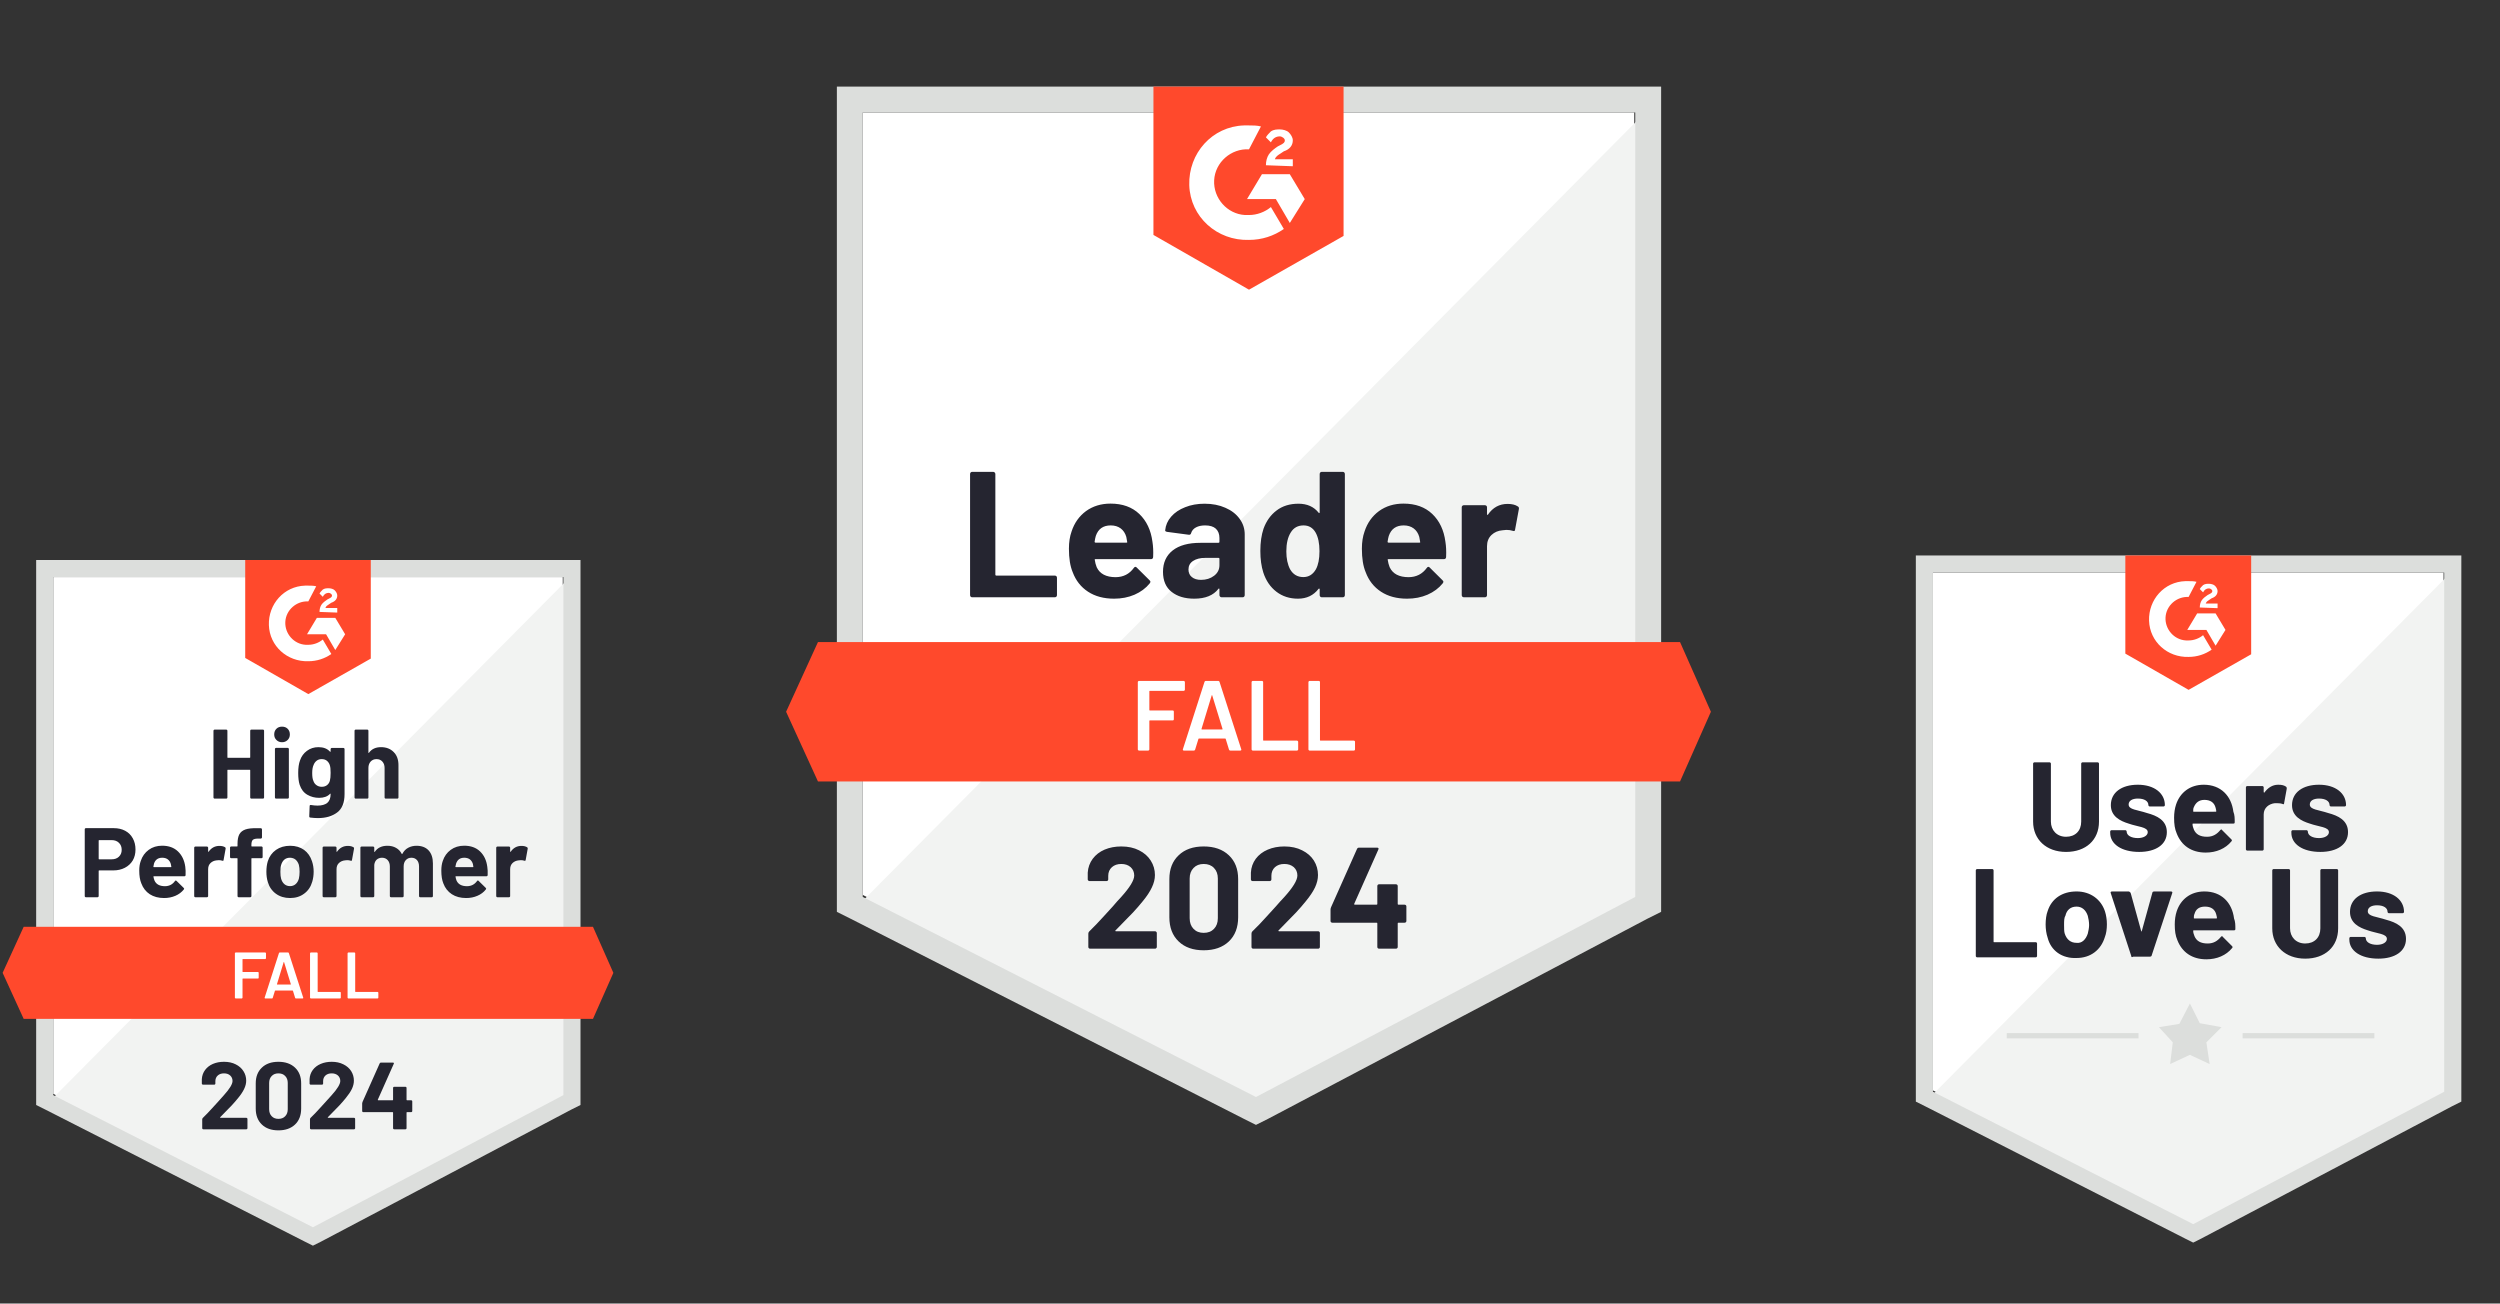
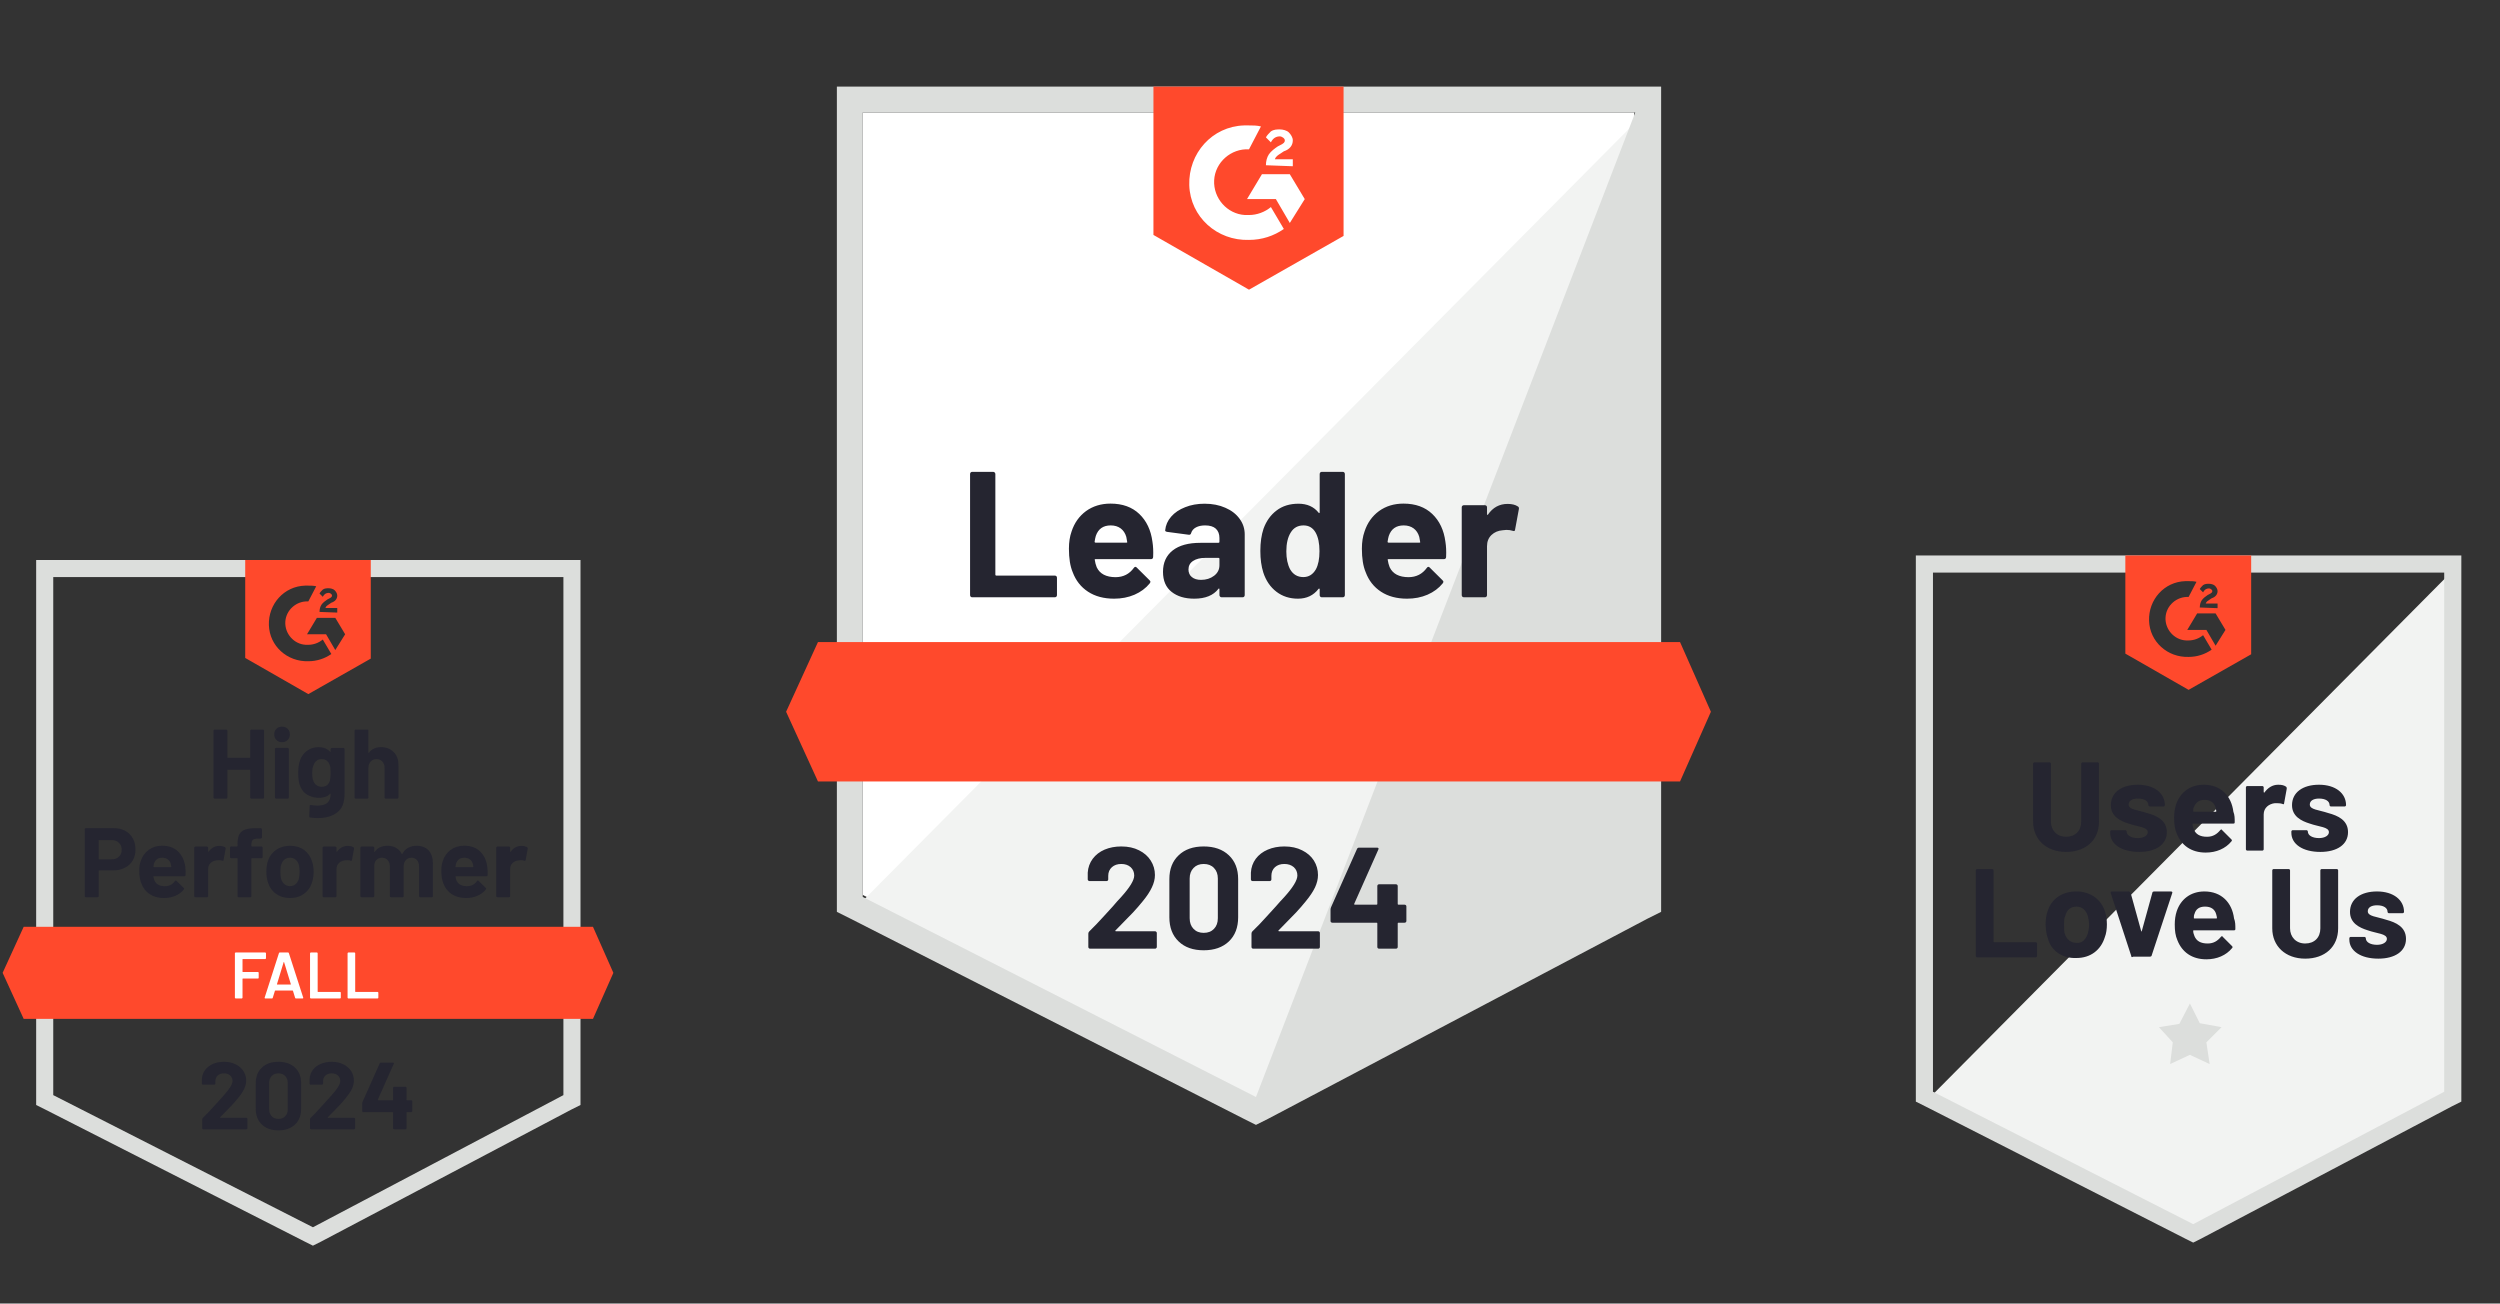
<svg xmlns="http://www.w3.org/2000/svg" width="537" height="280" viewBox="0 0 537 280" fill="none">
  <rect x="0" y="0" width="537" height="280" fill="#333333" stroke="none" />
  <g clip-path="url(#clip0_797_9305)">
-     <path d="M11.438 234.951L67.217 263.334L120.878 234.951V123.957H11.438V234.951Z" fill="white" />
-     <path d="M122.008 124.381L10.309 236.928L68.206 265.594L122.008 238.057V124.381Z" fill="#F2F3F2" />
    <path d="M7.767 160.955V237.351L9.744 238.34L65.523 266.724L67.217 267.571L68.912 266.724L122.714 238.34L124.691 237.351V120.286H7.767V160.955ZM11.438 235.233V123.957H121.02V235.233L67.217 263.617L11.438 235.233Z" fill="#DCDEDC" />
    <path d="M66.229 125.793C66.794 125.793 67.359 125.793 67.924 125.934L66.229 129.182C63.687 129.041 61.428 131.018 61.286 133.56C61.145 136.101 63.122 138.361 65.664 138.502H66.229C67.359 138.502 68.488 138.078 69.336 137.372L71.171 140.479C69.759 141.467 68.065 142.032 66.229 142.032C61.71 142.174 57.897 138.784 57.756 134.266C57.615 129.747 61.004 125.934 65.523 125.793H66.229ZM72.019 132.712L74.137 136.243L72.019 139.632L70.042 136.243H65.947L68.065 132.712H72.019ZM68.63 131.441C68.63 130.877 68.771 130.312 69.053 129.888C69.336 129.464 69.9 129.041 70.324 128.758L70.607 128.617C71.171 128.335 71.313 128.193 71.313 127.911C71.313 127.629 70.889 127.346 70.607 127.346C70.042 127.346 69.618 127.629 69.336 128.193L68.63 127.487C68.771 127.205 69.053 126.923 69.336 126.64C69.759 126.358 70.183 126.358 70.607 126.358C71.03 126.358 71.595 126.499 71.877 126.781C72.16 127.064 72.442 127.487 72.442 127.911C72.442 128.617 72.019 129.182 71.171 129.464L70.748 129.747C70.324 130.029 70.042 130.17 69.9 130.594H72.442V131.583L68.63 131.441ZM66.229 149.093L79.644 141.467V120.286H52.672V141.326L66.229 149.093ZM127.374 199.082H5.084L0.565 208.967L5.084 218.852H127.374L131.752 208.967L127.374 199.082Z" fill="#FF492C" />
    <path d="M24.43 177.886C25.362 177.886 26.181 178.075 26.887 178.451C27.593 178.828 28.139 179.369 28.525 180.075C28.911 180.772 29.104 181.572 29.104 182.476C29.104 183.37 28.906 184.156 28.511 184.834C28.106 185.502 27.541 186.025 26.816 186.401C26.091 186.778 25.254 186.966 24.303 186.966H21.295C21.229 186.966 21.196 187.004 21.196 187.079V192.474C21.196 192.549 21.168 192.61 21.111 192.657C21.064 192.704 21.003 192.728 20.928 192.728H18.457C18.381 192.728 18.32 192.704 18.273 192.657C18.226 192.61 18.202 192.549 18.202 192.474V178.14C18.202 178.065 18.226 178.004 18.273 177.957C18.32 177.91 18.381 177.886 18.457 177.886H24.43ZM23.978 184.58C24.637 184.58 25.16 184.392 25.546 184.015C25.941 183.638 26.139 183.149 26.139 182.546C26.139 181.916 25.941 181.412 25.546 181.035C25.16 180.649 24.637 180.456 23.978 180.456H21.295C21.229 180.456 21.196 180.494 21.196 180.569V184.467C21.196 184.542 21.229 184.58 21.295 184.58H23.978ZM39.794 186.161C39.869 186.698 39.893 187.296 39.864 187.955C39.855 188.134 39.766 188.223 39.596 188.223H33.058C32.973 188.223 32.94 188.256 32.959 188.322C33.006 188.604 33.086 188.887 33.199 189.169C33.566 189.96 34.315 190.355 35.444 190.355C36.348 190.346 37.059 189.979 37.577 189.254C37.643 189.169 37.709 189.127 37.775 189.127C37.812 189.127 37.859 189.155 37.916 189.212L39.441 190.708C39.516 190.784 39.554 190.85 39.554 190.906C39.554 190.934 39.526 190.991 39.469 191.076C38.998 191.659 38.401 192.106 37.676 192.417C36.932 192.737 36.122 192.897 35.247 192.897C34.042 192.897 33.016 192.624 32.168 192.078C31.331 191.523 30.728 190.751 30.361 189.762C30.06 189.056 29.909 188.134 29.909 186.995C29.909 186.213 30.017 185.526 30.234 184.933C30.563 183.935 31.133 183.139 31.942 182.546C32.752 181.953 33.712 181.657 34.823 181.657C36.235 181.657 37.37 182.066 38.226 182.885C39.083 183.704 39.606 184.796 39.794 186.161ZM34.851 184.241C33.957 184.241 33.369 184.655 33.086 185.484C33.03 185.672 32.983 185.898 32.945 186.161C32.945 186.227 32.983 186.26 33.058 186.26H36.715C36.8 186.26 36.828 186.227 36.8 186.161C36.725 185.757 36.687 185.559 36.687 185.568C36.565 185.145 36.344 184.815 36.023 184.58C35.713 184.354 35.322 184.241 34.851 184.241ZM47.137 181.699C47.645 181.699 48.05 181.798 48.351 181.996C48.455 182.052 48.493 182.156 48.464 182.306L48.027 184.721C48.017 184.89 47.918 184.942 47.73 184.876C47.514 184.801 47.269 184.763 46.996 184.763C46.883 184.763 46.723 184.778 46.516 184.806C46.017 184.853 45.588 185.041 45.231 185.371C44.882 185.7 44.708 186.143 44.708 186.698V192.474C44.708 192.549 44.68 192.61 44.623 192.657C44.576 192.704 44.52 192.728 44.454 192.728H41.969C41.903 192.728 41.842 192.704 41.785 192.657C41.738 192.61 41.714 192.549 41.714 192.474V182.094C41.714 182.029 41.738 181.967 41.785 181.911C41.842 181.864 41.903 181.84 41.969 181.84H44.454C44.52 181.84 44.576 181.864 44.623 181.911C44.68 181.967 44.708 182.029 44.708 182.094V182.899C44.708 182.937 44.722 182.965 44.751 182.984C44.769 183.003 44.788 182.994 44.807 182.956C45.391 182.118 46.167 181.699 47.137 181.699ZM56.16 181.826C56.236 181.826 56.297 181.85 56.344 181.897C56.391 181.944 56.415 182.005 56.415 182.08V184.086C56.415 184.161 56.391 184.222 56.344 184.269C56.297 184.316 56.236 184.34 56.16 184.34H54.113C54.038 184.34 54 184.373 54 184.439V192.474C54 192.549 53.976 192.61 53.929 192.657C53.882 192.704 53.821 192.728 53.746 192.728H51.275C51.199 192.728 51.138 192.704 51.091 192.657C51.044 192.61 51.02 192.549 51.02 192.474V184.439C51.02 184.373 50.983 184.34 50.907 184.34H49.665C49.589 184.34 49.528 184.316 49.481 184.269C49.434 184.222 49.41 184.161 49.41 184.086V182.08C49.41 182.005 49.434 181.944 49.481 181.897C49.528 181.85 49.589 181.826 49.665 181.826H50.907C50.983 181.826 51.02 181.789 51.02 181.713V181.247C51.02 180.372 51.152 179.689 51.416 179.2C51.689 178.719 52.122 178.376 52.715 178.169C53.317 177.962 54.151 177.872 55.214 177.9H56.019C56.085 177.9 56.142 177.924 56.189 177.971C56.245 178.028 56.273 178.089 56.273 178.155V179.863C56.273 179.939 56.245 180 56.189 180.047C56.142 180.103 56.085 180.132 56.019 180.132H55.313C54.824 180.141 54.48 180.24 54.282 180.428C54.094 180.626 54 180.979 54 181.487V181.713C54 181.789 54.038 181.826 54.113 181.826H56.16ZM62.303 192.897C61.117 192.897 60.1 192.587 59.253 191.965C58.406 191.344 57.827 190.497 57.516 189.423C57.318 188.764 57.22 188.044 57.22 187.263C57.22 186.434 57.318 185.686 57.516 185.018C57.846 183.973 58.434 183.154 59.281 182.56C60.129 181.967 61.145 181.671 62.331 181.671C63.48 181.671 64.469 181.963 65.297 182.546C66.107 183.139 66.681 183.958 67.02 185.003C67.255 185.71 67.373 186.449 67.373 187.22C67.373 187.983 67.274 188.699 67.076 189.367C66.766 190.468 66.187 191.33 65.339 191.951C64.501 192.582 63.489 192.897 62.303 192.897ZM62.303 190.341C62.764 190.341 63.16 190.2 63.489 189.918C63.819 189.635 64.054 189.245 64.195 188.746C64.299 188.294 64.351 187.799 64.351 187.263C64.351 186.67 64.299 186.171 64.195 185.766C64.035 185.286 63.795 184.909 63.475 184.636C63.146 184.373 62.746 184.241 62.275 184.241C61.804 184.241 61.409 184.373 61.089 184.636C60.769 184.909 60.538 185.286 60.397 185.766C60.284 186.096 60.227 186.594 60.227 187.263C60.227 187.903 60.279 188.397 60.383 188.746C60.524 189.245 60.759 189.635 61.089 189.918C61.418 190.2 61.823 190.341 62.303 190.341ZM74.716 181.699C75.224 181.699 75.629 181.798 75.93 181.996C76.043 182.052 76.081 182.156 76.043 182.306L75.606 184.721C75.596 184.89 75.497 184.942 75.309 184.876C75.092 184.801 74.848 184.763 74.575 184.763C74.462 184.763 74.306 184.778 74.109 184.806C73.6 184.853 73.167 185.041 72.809 185.371C72.461 185.7 72.287 186.143 72.287 186.698V192.474C72.287 192.549 72.259 192.61 72.202 192.657C72.155 192.704 72.094 192.728 72.019 192.728H69.547C69.482 192.728 69.42 192.704 69.364 192.657C69.317 192.61 69.293 192.549 69.293 192.474V182.094C69.293 182.029 69.317 181.967 69.364 181.911C69.42 181.864 69.482 181.84 69.547 181.84H72.019C72.094 181.84 72.155 181.864 72.202 181.911C72.259 181.967 72.287 182.029 72.287 182.094V182.899C72.287 182.937 72.296 182.965 72.315 182.984C72.353 183.003 72.376 182.994 72.386 182.956C72.969 182.118 73.746 181.699 74.716 181.699ZM89.473 181.671C90.574 181.671 91.436 182 92.057 182.659C92.678 183.328 92.989 184.264 92.989 185.469V192.474C92.989 192.549 92.965 192.61 92.918 192.657C92.871 192.704 92.815 192.728 92.749 192.728H90.263C90.198 192.728 90.136 192.704 90.08 192.657C90.033 192.61 90.009 192.549 90.009 192.474V186.119C90.009 185.545 89.863 185.088 89.572 184.749C89.27 184.41 88.87 184.241 88.371 184.241C87.882 184.241 87.481 184.41 87.171 184.749C86.86 185.088 86.705 185.54 86.705 186.105V192.474C86.705 192.549 86.681 192.61 86.634 192.657C86.578 192.704 86.517 192.728 86.451 192.728H83.994C83.918 192.728 83.857 192.704 83.81 192.657C83.763 192.61 83.739 192.549 83.739 192.474V186.119C83.739 185.554 83.584 185.098 83.273 184.749C82.963 184.41 82.558 184.241 82.059 184.241C81.617 184.241 81.24 184.373 80.929 184.636C80.628 184.909 80.449 185.286 80.393 185.766V192.474C80.393 192.549 80.369 192.61 80.322 192.657C80.266 192.704 80.204 192.728 80.138 192.728H77.667C77.592 192.728 77.531 192.704 77.484 192.657C77.437 192.61 77.413 192.549 77.413 192.474V182.094C77.413 182.029 77.437 181.967 77.484 181.911C77.531 181.864 77.592 181.84 77.667 181.84H80.138C80.204 181.84 80.266 181.864 80.322 181.911C80.369 181.967 80.393 182.029 80.393 182.094V182.928C80.393 182.965 80.407 182.994 80.435 183.012C80.463 183.022 80.492 183.003 80.52 182.956C81.103 182.099 82.002 181.671 83.217 181.671C83.923 181.671 84.54 181.821 85.067 182.123C85.594 182.415 85.999 182.838 86.281 183.394C86.319 183.478 86.371 183.478 86.437 183.394C86.738 182.81 87.157 182.377 87.693 182.094C88.221 181.812 88.814 181.671 89.473 181.671ZM104.667 186.161C104.752 186.698 104.78 187.296 104.752 187.955C104.733 188.134 104.639 188.223 104.469 188.223H97.931C97.847 188.223 97.818 188.256 97.847 188.322C97.884 188.604 97.96 188.887 98.073 189.169C98.44 189.96 99.188 190.355 100.318 190.355C101.222 190.346 101.937 189.979 102.464 189.254C102.521 189.169 102.582 189.127 102.648 189.127C102.695 189.127 102.747 189.155 102.803 189.212L104.328 190.708C104.394 190.784 104.427 190.85 104.427 190.906C104.427 190.934 104.399 190.991 104.342 191.076C103.881 191.659 103.283 192.106 102.549 192.417C101.815 192.737 101.01 192.897 100.134 192.897C98.92 192.897 97.894 192.624 97.056 192.078C96.209 191.523 95.601 190.751 95.234 189.762C94.942 189.056 94.796 188.134 94.796 186.995C94.796 186.213 94.9 185.526 95.107 184.933C95.436 183.935 96.006 183.139 96.816 182.546C97.625 181.953 98.59 181.657 99.711 181.657C101.123 181.657 102.257 182.066 103.114 182.885C103.971 183.704 104.488 184.796 104.667 186.161ZM99.725 184.241C98.84 184.241 98.256 184.655 97.974 185.484C97.917 185.672 97.865 185.898 97.818 186.161C97.818 186.227 97.856 186.26 97.931 186.26H101.589C101.673 186.26 101.702 186.227 101.673 186.161C101.608 185.757 101.575 185.559 101.575 185.568C101.443 185.145 101.222 184.815 100.911 184.58C100.591 184.354 100.195 184.241 99.725 184.241ZM112.01 181.699C112.519 181.699 112.923 181.798 113.225 181.996C113.338 182.052 113.38 182.156 113.352 182.306L112.914 184.721C112.895 184.89 112.792 184.942 112.603 184.876C112.396 184.801 112.151 184.763 111.869 184.763C111.756 184.763 111.601 184.778 111.403 184.806C110.895 184.853 110.462 185.041 110.104 185.371C109.756 185.7 109.581 186.143 109.581 186.698V192.474C109.581 192.549 109.558 192.61 109.511 192.657C109.454 192.704 109.393 192.728 109.327 192.728H106.842C106.776 192.728 106.719 192.704 106.672 192.657C106.616 192.61 106.588 192.549 106.588 192.474V182.094C106.588 182.029 106.616 181.967 106.672 181.911C106.719 181.864 106.776 181.84 106.842 181.84H109.327C109.393 181.84 109.454 181.864 109.511 181.911C109.558 181.967 109.581 182.029 109.581 182.094V182.899C109.581 182.937 109.596 182.965 109.624 182.984C109.652 183.003 109.676 182.994 109.694 182.956C110.269 182.118 111.041 181.699 112.01 181.699ZM53.746 156.973C53.746 156.907 53.769 156.846 53.816 156.789C53.863 156.742 53.92 156.718 53.986 156.718H56.471C56.537 156.718 56.598 156.742 56.655 156.789C56.702 156.846 56.725 156.907 56.725 156.973V171.292C56.725 171.367 56.702 171.428 56.655 171.475C56.598 171.522 56.537 171.546 56.471 171.546H53.986C53.92 171.546 53.863 171.522 53.816 171.475C53.769 171.428 53.746 171.367 53.746 171.292V165.445C53.746 165.38 53.708 165.347 53.633 165.347H48.944C48.879 165.347 48.846 165.38 48.846 165.445V171.292C48.846 171.367 48.822 171.428 48.775 171.475C48.718 171.522 48.657 171.546 48.592 171.546H46.106C46.04 171.546 45.984 171.522 45.937 171.475C45.88 171.428 45.852 171.367 45.852 171.292V156.973C45.852 156.907 45.88 156.846 45.937 156.789C45.984 156.742 46.04 156.718 46.106 156.718H48.592C48.657 156.718 48.718 156.742 48.775 156.789C48.822 156.846 48.846 156.907 48.846 156.973V162.664C48.846 162.739 48.879 162.777 48.944 162.777H53.633C53.708 162.777 53.746 162.739 53.746 162.664V156.973ZM60.58 159.43C60.1 159.43 59.7 159.27 59.38 158.95C59.06 158.639 58.9 158.244 58.9 157.763C58.9 157.264 59.055 156.86 59.366 156.549C59.677 156.238 60.081 156.083 60.58 156.083C61.079 156.083 61.484 156.238 61.795 156.549C62.105 156.86 62.261 157.264 62.261 157.763C62.261 158.244 62.101 158.639 61.781 158.95C61.461 159.27 61.061 159.43 60.58 159.43ZM59.309 171.546C59.244 171.546 59.182 171.522 59.126 171.475C59.079 171.428 59.055 171.367 59.055 171.292V160.898C59.055 160.823 59.079 160.762 59.126 160.715C59.182 160.668 59.244 160.644 59.309 160.644H61.795C61.861 160.644 61.917 160.668 61.964 160.715C62.021 160.762 62.049 160.823 62.049 160.898V171.292C62.049 171.367 62.021 171.428 61.964 171.475C61.917 171.522 61.861 171.546 61.795 171.546H59.309ZM71.016 160.912C71.016 160.847 71.044 160.785 71.101 160.729C71.148 160.682 71.204 160.658 71.27 160.658H73.756C73.822 160.658 73.883 160.682 73.939 160.729C73.986 160.785 74.01 160.847 74.01 160.912V170.571C74.01 172.417 73.478 173.735 72.414 174.525C71.35 175.326 69.976 175.726 68.291 175.726C67.792 175.726 67.241 175.688 66.638 175.613C66.497 175.594 66.427 175.505 66.427 175.344L66.511 173.156C66.511 172.967 66.61 172.887 66.808 172.916C67.316 173 67.782 173.043 68.206 173.043C69.11 173.043 69.806 172.85 70.296 172.464C70.776 172.059 71.016 171.423 71.016 170.557C71.016 170.51 71.002 170.482 70.974 170.473C70.945 170.463 70.917 170.477 70.889 170.515C70.352 171.089 69.571 171.376 68.545 171.376C67.622 171.376 66.78 171.155 66.017 170.713C65.245 170.27 64.695 169.555 64.365 168.566C64.158 167.917 64.054 167.074 64.054 166.039C64.054 164.937 64.181 164.043 64.436 163.355C64.727 162.489 65.226 161.797 65.932 161.28C66.638 160.752 67.462 160.489 68.404 160.489C69.486 160.489 70.315 160.814 70.889 161.463C70.917 161.491 70.945 161.501 70.974 161.491C71.002 161.482 71.016 161.459 71.016 161.421V160.912ZM70.847 167.747C70.96 167.333 71.016 166.754 71.016 166.01C71.016 165.577 71.002 165.243 70.974 165.008C70.945 164.763 70.898 164.532 70.832 164.316C70.701 163.939 70.489 163.633 70.197 163.398C69.905 163.172 69.538 163.059 69.096 163.059C68.672 163.059 68.314 163.172 68.022 163.398C67.721 163.633 67.5 163.939 67.359 164.316C67.161 164.739 67.062 165.314 67.062 166.039C67.062 166.829 67.147 167.394 67.316 167.733C67.439 168.119 67.66 168.425 67.98 168.651C68.3 168.886 68.677 169.004 69.11 169.004C69.562 169.004 69.938 168.886 70.239 168.651C70.531 168.425 70.734 168.124 70.847 167.747ZM81.833 160.489C82.963 160.489 83.871 160.837 84.558 161.534C85.246 162.221 85.589 163.158 85.589 164.344V171.292C85.589 171.367 85.566 171.428 85.519 171.475C85.472 171.522 85.415 171.546 85.349 171.546H82.864C82.798 171.546 82.737 171.522 82.68 171.475C82.633 171.428 82.61 171.367 82.61 171.292V164.951C82.61 164.396 82.45 163.939 82.13 163.581C81.819 163.233 81.4 163.059 80.873 163.059C80.355 163.059 79.936 163.233 79.616 163.581C79.296 163.939 79.136 164.396 79.136 164.951V171.292C79.136 171.367 79.112 171.428 79.065 171.475C79.018 171.522 78.957 171.546 78.882 171.546H76.41C76.335 171.546 76.274 171.522 76.227 171.475C76.18 171.428 76.156 171.367 76.156 171.292V156.973C76.156 156.907 76.18 156.846 76.227 156.789C76.274 156.742 76.335 156.718 76.41 156.718H78.882C78.957 156.718 79.018 156.742 79.065 156.789C79.112 156.846 79.136 156.907 79.136 156.973V161.661C79.136 161.699 79.15 161.727 79.178 161.746C79.207 161.755 79.225 161.746 79.235 161.717C79.818 160.898 80.684 160.489 81.833 160.489Z" fill="#252530" />
    <path d="M57.135 205.832C57.135 205.879 57.116 205.917 57.078 205.945C57.05 205.983 57.012 206.002 56.965 206.002H52.164C52.117 206.002 52.093 206.025 52.093 206.072V208.713C52.093 208.76 52.117 208.784 52.164 208.784H55.398C55.445 208.784 55.487 208.798 55.525 208.826C55.553 208.864 55.567 208.906 55.567 208.953V210.026C55.567 210.073 55.553 210.116 55.525 210.154C55.487 210.182 55.445 210.196 55.398 210.196H52.164C52.117 210.196 52.093 210.219 52.093 210.266V214.305C52.093 214.352 52.075 214.39 52.037 214.418C52.009 214.456 51.971 214.475 51.924 214.475H50.625C50.578 214.475 50.54 214.456 50.512 214.418C50.474 214.39 50.455 214.352 50.455 214.305V204.759C50.455 204.712 50.474 204.674 50.512 204.646C50.54 204.609 50.578 204.59 50.625 204.59H56.965C57.012 204.59 57.05 204.609 57.078 204.646C57.116 204.674 57.135 204.712 57.135 204.759V205.832ZM63.574 214.475C63.48 214.475 63.419 214.428 63.391 214.333L62.925 212.822C62.906 212.785 62.882 212.766 62.854 212.766H59.126C59.098 212.766 59.074 212.785 59.055 212.822L58.589 214.333C58.561 214.428 58.5 214.475 58.406 214.475H56.994C56.937 214.475 56.895 214.456 56.867 214.418C56.838 214.39 56.834 214.343 56.852 214.277L59.917 204.731C59.945 204.637 60.006 204.59 60.1 204.59H61.865C61.96 204.59 62.021 204.637 62.049 204.731L65.127 214.277C65.137 214.296 65.142 214.319 65.142 214.348C65.142 214.432 65.09 214.475 64.986 214.475H63.574ZM59.493 211.396C59.484 211.453 59.502 211.481 59.55 211.481H62.416C62.473 211.481 62.492 211.453 62.473 211.396L61.018 206.666C61.009 206.628 60.995 206.609 60.976 206.609C60.957 206.609 60.943 206.628 60.934 206.666L59.493 211.396ZM66.766 214.475C66.719 214.475 66.681 214.456 66.653 214.418C66.615 214.39 66.596 214.352 66.596 214.305V204.759C66.596 204.712 66.615 204.674 66.653 204.646C66.681 204.609 66.719 204.59 66.766 204.59H68.065C68.112 204.59 68.154 204.609 68.192 204.646C68.22 204.674 68.234 204.712 68.234 204.759V212.992C68.234 213.039 68.258 213.063 68.305 213.063H73.035C73.082 213.063 73.12 213.081 73.148 213.119C73.186 213.147 73.205 213.185 73.205 213.232V214.305C73.205 214.352 73.186 214.39 73.148 214.418C73.12 214.456 73.082 214.475 73.035 214.475H66.766ZM74.829 214.475C74.782 214.475 74.744 214.456 74.716 214.418C74.678 214.39 74.659 214.352 74.659 214.305V204.759C74.659 204.712 74.678 204.674 74.716 204.646C74.744 204.609 74.782 204.59 74.829 204.59H76.128C76.175 204.59 76.217 204.609 76.255 204.646C76.283 204.674 76.297 204.712 76.297 204.759V212.992C76.297 213.039 76.321 213.063 76.368 213.063H81.099C81.146 213.063 81.188 213.081 81.226 213.119C81.254 213.147 81.268 213.185 81.268 213.232V214.305C81.268 214.352 81.254 214.39 81.226 214.418C81.188 214.456 81.146 214.475 81.099 214.475H74.829Z" fill="white" />
    <path d="M47.292 239.978C47.264 240.006 47.255 240.034 47.264 240.062C47.283 240.091 47.311 240.105 47.349 240.105H52.898C52.964 240.105 53.021 240.128 53.068 240.175C53.124 240.223 53.153 240.279 53.153 240.345V242.336C53.153 242.402 53.124 242.458 53.068 242.505C53.021 242.553 52.964 242.576 52.898 242.576H43.691C43.616 242.576 43.555 242.553 43.508 242.505C43.461 242.458 43.437 242.402 43.437 242.336V240.444C43.437 240.321 43.48 240.218 43.564 240.133C44.233 239.484 44.915 238.773 45.612 238.001C46.309 237.229 46.746 236.749 46.925 236.56C47.302 236.109 47.688 235.675 48.083 235.261C49.326 233.887 49.947 232.865 49.947 232.197C49.947 231.717 49.778 231.321 49.439 231.011C49.1 230.709 48.657 230.559 48.111 230.559C47.565 230.559 47.123 230.709 46.784 231.011C46.436 231.321 46.261 231.731 46.261 232.239V232.748C46.261 232.814 46.238 232.87 46.191 232.917C46.144 232.964 46.087 232.988 46.021 232.988H43.607C43.541 232.988 43.484 232.964 43.437 232.917C43.381 232.87 43.352 232.814 43.352 232.748V231.787C43.4 231.053 43.635 230.399 44.059 229.825C44.482 229.26 45.042 228.827 45.739 228.525C46.445 228.224 47.236 228.073 48.111 228.073C49.081 228.073 49.923 228.257 50.639 228.624C51.355 228.982 51.905 229.467 52.291 230.079C52.687 230.7 52.884 231.383 52.884 232.126C52.884 232.701 52.738 233.289 52.447 233.891C52.164 234.494 51.736 235.144 51.161 235.84C50.738 236.367 50.281 236.895 49.792 237.422C49.302 237.94 48.573 238.688 47.603 239.667L47.292 239.978ZM59.804 242.802C58.297 242.802 57.111 242.383 56.245 241.545C55.37 240.707 54.932 239.564 54.932 238.114V232.705C54.932 231.284 55.37 230.159 56.245 229.33C57.111 228.492 58.297 228.073 59.804 228.073C61.301 228.073 62.492 228.492 63.376 229.33C64.252 230.159 64.69 231.284 64.69 232.705V238.114C64.69 239.564 64.252 240.707 63.376 241.545C62.492 242.383 61.301 242.802 59.804 242.802ZM59.804 240.331C60.416 240.331 60.901 240.142 61.258 239.766C61.625 239.389 61.809 238.886 61.809 238.255V232.621C61.809 231.999 61.625 231.5 61.258 231.124C60.901 230.747 60.416 230.559 59.804 230.559C59.201 230.559 58.721 230.747 58.363 231.124C57.996 231.5 57.813 231.999 57.813 232.621V238.255C57.813 238.886 57.996 239.389 58.363 239.766C58.721 240.142 59.201 240.331 59.804 240.331ZM70.423 239.978C70.395 240.006 70.39 240.034 70.409 240.062C70.418 240.091 70.447 240.105 70.494 240.105H76.043C76.109 240.105 76.166 240.128 76.213 240.175C76.26 240.223 76.283 240.279 76.283 240.345V242.336C76.283 242.402 76.26 242.458 76.213 242.505C76.166 242.553 76.109 242.576 76.043 242.576H66.822C66.756 242.576 66.7 242.553 66.653 242.505C66.606 242.458 66.582 242.402 66.582 242.336V240.444C66.582 240.321 66.62 240.218 66.695 240.133C67.373 239.484 68.055 238.773 68.743 238.001C69.439 237.229 69.877 236.749 70.056 236.56C70.442 236.109 70.832 235.675 71.228 235.261C72.471 233.887 73.092 232.865 73.092 232.197C73.092 231.717 72.922 231.321 72.584 231.011C72.235 230.709 71.788 230.559 71.242 230.559C70.696 230.559 70.254 230.709 69.915 231.011C69.576 231.321 69.406 231.731 69.406 232.239V232.748C69.406 232.814 69.383 232.87 69.336 232.917C69.289 232.964 69.227 232.988 69.152 232.988H66.737C66.671 232.988 66.615 232.964 66.568 232.917C66.521 232.87 66.497 232.814 66.497 232.748V231.787C66.535 231.053 66.766 230.399 67.189 229.825C67.613 229.26 68.178 228.827 68.884 228.525C69.59 228.224 70.376 228.073 71.242 228.073C72.212 228.073 73.054 228.257 73.77 228.624C74.495 228.982 75.05 229.467 75.436 230.079C75.822 230.7 76.015 231.383 76.015 232.126C76.015 232.701 75.874 233.289 75.591 233.891C75.299 234.494 74.867 235.144 74.292 235.84C73.869 236.367 73.412 236.895 72.922 237.422C72.433 237.94 71.703 238.688 70.734 239.667L70.423 239.978ZM88.3 236.334C88.367 236.334 88.428 236.358 88.484 236.405C88.531 236.452 88.555 236.509 88.555 236.575V238.65C88.555 238.716 88.531 238.773 88.484 238.82C88.428 238.867 88.367 238.89 88.3 238.89H87.425C87.359 238.89 87.326 238.923 87.326 238.989V242.336C87.326 242.402 87.303 242.458 87.256 242.505C87.199 242.553 87.138 242.576 87.072 242.576H84.686C84.61 242.576 84.549 242.553 84.502 242.505C84.455 242.458 84.431 242.402 84.431 242.336V238.989C84.431 238.923 84.398 238.89 84.332 238.89H78.049C77.983 238.89 77.921 238.867 77.865 238.82C77.818 238.773 77.794 238.716 77.794 238.65V237.012C77.794 236.928 77.818 236.824 77.865 236.702L81.551 228.427C81.607 228.304 81.701 228.243 81.833 228.243H84.389C84.483 228.243 84.549 228.266 84.587 228.314C84.624 228.361 84.62 228.431 84.573 228.525L81.155 236.207C81.146 236.236 81.146 236.264 81.155 236.292C81.174 236.32 81.198 236.334 81.226 236.334H84.332C84.398 236.334 84.431 236.297 84.431 236.221V233.694C84.431 233.618 84.455 233.557 84.502 233.51C84.549 233.463 84.61 233.44 84.686 233.44H87.072C87.138 233.44 87.199 233.463 87.256 233.51C87.303 233.557 87.326 233.618 87.326 233.694V236.221C87.326 236.297 87.359 236.334 87.425 236.334H88.3Z" fill="#252530" />
  </g>
  <g clip-path="url(#clip1_797_9305)">
-     <path d="M415.201 234.221L471.099 262.665L524.874 234.221V122.991H415.201V234.221Z" fill="white" />
    <path d="M526.007 123.416L414.069 236.202L472.09 264.93L526.007 237.334V123.416Z" fill="#F2F3F2" />
    <path d="M411.522 160.068V236.627L413.503 237.617L469.401 266.062L471.099 266.911L472.797 266.062L526.714 237.617L528.695 236.627V119.312H411.522V160.068ZM415.201 234.504V122.991H525.016V234.504L471.099 262.948L415.201 234.504Z" fill="#DCDEDC" />
    <path d="M470.109 124.831C470.675 124.831 471.241 124.831 471.807 124.972L470.109 128.227C467.561 128.086 465.297 130.067 465.156 132.614C465.014 135.161 466.995 137.426 469.543 137.567H470.109C471.241 137.567 472.373 137.143 473.222 136.435L475.062 139.548C473.646 140.539 471.948 141.105 470.109 141.105C465.58 141.246 461.759 137.85 461.618 133.322C461.476 128.793 464.873 124.972 469.401 124.831H470.109ZM475.911 131.765L478.033 135.303L475.911 138.699L473.929 135.303H469.826L471.948 131.765H475.911ZM472.514 130.491C472.514 129.925 472.656 129.359 472.939 128.935C473.222 128.51 473.788 128.086 474.212 127.803L474.495 127.661C475.062 127.378 475.203 127.237 475.203 126.954C475.203 126.67 474.779 126.387 474.495 126.387C473.929 126.387 473.505 126.67 473.222 127.237L472.514 126.529C472.656 126.246 472.939 125.963 473.222 125.68C473.646 125.397 474.071 125.397 474.495 125.397C474.92 125.397 475.486 125.538 475.769 125.821C476.052 126.104 476.335 126.529 476.335 126.954C476.335 127.661 475.911 128.227 475.062 128.51L474.637 128.793C474.212 129.076 473.929 129.218 473.788 129.642H476.335V130.633L472.514 130.491ZM470.109 148.181L483.552 140.539V119.312H456.523V140.397L470.109 148.181Z" fill="#FF492C" />
    <path d="M436.711 176.483V164.03C436.711 163.889 436.853 163.747 436.994 163.747H440.249C440.391 163.747 440.532 163.889 440.532 164.03V176.483C440.532 178.323 441.806 179.738 443.787 179.738C445.768 179.738 447.042 178.465 447.042 176.483V164.03C447.042 163.889 447.183 163.747 447.325 163.747H450.58C450.721 163.747 450.863 163.889 450.863 164.03V176.483C450.863 180.446 448.032 182.993 443.787 182.993C439.542 182.993 436.711 180.304 436.711 176.483ZM453.268 178.889V178.606C453.268 178.465 453.41 178.323 453.551 178.323H456.523C456.665 178.323 456.806 178.465 456.806 178.606C456.806 179.455 457.797 180.021 459.212 180.021C460.486 180.021 461.335 179.455 461.335 178.748C461.335 177.615 459.212 177.615 457.231 176.908C455.391 176.342 453.41 175.351 453.41 172.945C453.41 170.257 455.674 168.559 459.212 168.559C462.75 168.559 465.014 170.398 465.014 172.945C465.014 173.087 464.873 173.229 464.731 173.229H461.759C461.618 173.229 461.476 173.087 461.476 172.945C461.476 172.096 460.627 171.53 459.212 171.53C458.08 171.53 457.231 171.955 457.231 172.804C457.231 173.936 459.07 173.936 461.193 174.644C463.316 175.21 465.439 176.2 465.439 178.748C465.439 181.436 463.033 182.993 459.495 182.993C455.674 182.993 453.268 181.295 453.268 178.889ZM480.015 176.625C480.015 176.908 479.873 176.908 479.59 176.908H471.099C470.958 176.908 470.958 176.908 470.958 177.049C470.958 177.474 471.099 177.757 471.241 178.181C471.665 179.172 472.514 179.738 474.071 179.738C475.345 179.738 476.194 179.172 476.901 178.323C477.043 178.181 477.184 178.04 477.326 178.323L479.307 180.304C479.448 180.446 479.448 180.587 479.307 180.729C478.033 182.285 476.052 183.134 473.788 183.134C470.675 183.134 468.552 181.578 467.561 179.031C467.137 178.04 466.995 177.049 466.995 175.634C466.995 174.644 467.137 173.653 467.42 172.804C468.269 170.257 470.392 168.559 473.363 168.559C477.043 168.559 479.307 170.964 479.731 174.361C480.015 175.068 480.015 175.776 480.015 176.625ZM471.241 173.37C471.099 173.653 471.099 173.936 471.099 174.219C471.099 174.361 471.099 174.361 471.241 174.361H475.911C476.052 174.361 476.052 174.361 476.052 174.219C476.052 173.936 475.911 173.653 475.911 173.512C475.628 172.379 474.779 171.813 473.505 171.813C472.373 171.813 471.665 172.379 471.241 173.37ZM491.053 168.983C491.194 169.125 491.194 169.266 491.194 169.408L490.628 172.521C490.628 172.804 490.487 172.804 490.204 172.662C489.779 172.521 489.213 172.521 488.647 172.521C487.373 172.662 486.241 173.512 486.241 174.927V182.427C486.241 182.568 486.1 182.71 485.958 182.71H482.703C482.562 182.71 482.42 182.568 482.42 182.427V169.125C482.42 168.983 482.562 168.842 482.703 168.842H485.958C486.1 168.842 486.241 168.983 486.241 169.125V170.115C486.241 170.257 486.383 170.257 486.383 170.257C487.09 169.266 488.081 168.559 489.354 168.559C490.204 168.559 490.628 168.7 491.053 168.983ZM492.185 178.889V178.606C492.185 178.465 492.326 178.323 492.468 178.323H495.44C495.581 178.323 495.723 178.465 495.723 178.606C495.723 179.455 496.713 180.021 498.128 180.021C499.402 180.021 500.251 179.455 500.251 178.748C500.251 177.615 498.128 177.615 496.147 176.908C494.307 176.342 492.326 175.351 492.326 172.945C492.326 170.257 494.59 168.559 498.128 168.559C501.666 168.559 503.93 170.398 503.93 172.945C503.93 173.087 503.789 173.229 503.647 173.229H500.676C500.534 173.229 500.393 173.087 500.393 172.945C500.393 172.096 499.543 171.53 498.128 171.53C496.996 171.53 496.147 171.955 496.147 172.804C496.147 173.936 497.987 173.936 500.109 174.644C502.232 175.21 504.355 176.2 504.355 178.748C504.355 181.436 501.949 182.993 498.411 182.993C494.59 182.993 492.185 181.295 492.185 178.889ZM424.4 205.352V186.955C424.4 186.814 424.541 186.672 424.683 186.672H427.937C428.079 186.672 428.22 186.814 428.22 186.955V202.239C428.22 202.38 428.22 202.38 428.362 202.38H437.277C437.419 202.38 437.56 202.522 437.56 202.663V205.352C437.56 205.494 437.419 205.635 437.277 205.635H424.683C424.541 205.635 424.4 205.494 424.4 205.352ZM439.825 201.39C439.542 200.541 439.4 199.55 439.4 198.559C439.4 197.569 439.542 196.437 439.825 195.729C440.674 193.04 442.938 191.484 446.051 191.484C449.023 191.484 451.287 193.182 452.136 195.729C452.419 196.578 452.561 197.569 452.561 198.559C452.561 199.55 452.419 200.541 452.136 201.248C451.287 204.079 449.023 205.777 446.051 205.777C442.938 205.918 440.532 204.22 439.825 201.39ZM448.457 200.541C448.598 199.975 448.74 199.267 448.74 198.701C448.74 197.993 448.598 197.286 448.457 196.72C448.032 195.446 447.183 194.739 446.051 194.739C444.778 194.739 443.928 195.446 443.645 196.72C443.362 197.144 443.362 197.852 443.362 198.701C443.362 199.409 443.362 200.116 443.504 200.541C443.928 201.814 444.778 202.522 446.051 202.522C447.183 202.663 448.032 201.814 448.457 200.541ZM457.797 205.352L453.41 191.908C453.268 191.625 453.41 191.484 453.693 191.484H457.231C457.372 191.484 457.514 191.625 457.655 191.767L459.92 199.975C459.92 200.116 460.061 200.116 460.061 199.975L462.325 191.767C462.325 191.625 462.467 191.484 462.75 191.484H466.288C466.571 191.484 466.712 191.625 466.571 191.908L462.184 205.211C462.184 205.352 462.042 205.494 461.759 205.494H458.221C457.938 205.635 457.797 205.635 457.797 205.352ZM480.156 199.55C480.156 199.833 480.015 199.833 479.731 199.833H471.241C471.099 199.833 471.099 199.833 471.099 199.975C471.099 200.399 471.241 200.682 471.382 201.107C471.807 202.097 472.656 202.663 474.212 202.663C475.486 202.663 476.335 202.097 477.043 201.248C477.184 201.107 477.326 200.965 477.467 201.248L479.448 203.229C479.59 203.371 479.59 203.512 479.448 203.654C478.175 205.211 476.194 206.06 473.929 206.06C470.816 206.06 468.693 204.503 467.703 201.956C467.278 200.965 467.137 199.975 467.137 198.559C467.137 197.569 467.278 196.578 467.561 195.729C468.41 193.182 470.533 191.484 473.505 191.484C477.184 191.484 479.448 193.89 479.873 197.286C480.156 197.993 480.156 198.701 480.156 199.55ZM471.382 196.295C471.241 196.578 471.241 196.861 471.241 197.144C471.241 197.286 471.241 197.286 471.382 197.286H476.052C476.194 197.286 476.194 197.286 476.194 197.144C476.194 196.861 476.052 196.578 476.052 196.437C475.769 195.305 474.92 194.739 473.646 194.739C472.373 194.739 471.665 195.305 471.382 196.295ZM488.081 199.409V186.955C488.081 186.814 488.222 186.672 488.364 186.672H491.619C491.76 186.672 491.902 186.814 491.902 186.955V199.409C491.902 201.248 493.175 202.663 495.157 202.663C497.138 202.663 498.411 201.39 498.411 199.409V186.955C498.411 186.814 498.553 186.672 498.694 186.672H501.949C502.091 186.672 502.232 186.814 502.232 186.955V199.409C502.232 203.371 499.402 205.918 495.157 205.918C490.911 205.918 488.081 203.229 488.081 199.409ZM504.638 201.814V201.531C504.638 201.39 504.779 201.248 504.921 201.248H507.893C508.034 201.248 508.176 201.39 508.176 201.531C508.176 202.38 509.166 202.946 510.582 202.946C511.855 202.946 512.704 202.38 512.704 201.673C512.704 200.541 510.582 200.541 508.6 199.833C506.761 199.267 504.779 198.276 504.779 195.871C504.779 193.182 507.044 191.484 510.582 191.484C514.119 191.484 516.384 193.323 516.384 195.871C516.384 196.012 516.242 196.154 516.101 196.154H513.129C512.987 196.154 512.846 196.012 512.846 195.871C512.846 195.022 511.997 194.456 510.582 194.456C509.449 194.456 508.6 194.88 508.6 195.729C508.6 196.861 510.44 196.861 512.563 197.569C514.685 198.135 516.808 199.126 516.808 201.673C516.808 204.362 514.402 205.918 510.865 205.918C507.044 205.918 504.638 204.22 504.638 201.814Z" fill="#252530" />
-     <path d="M431.051 221.909H459.354V223.041H431.051V221.909ZM481.713 221.909H510.015V223.041H481.713V221.909Z" fill="#DCDEDC" />
    <path d="M463.74 220.636L468.127 219.928L470.392 215.541L472.514 219.786L477.184 220.636L473.929 223.89L474.637 228.56L470.392 226.579L466.146 228.56L466.712 223.89L463.74 220.636Z" fill="#DCDEDC" />
  </g>
  <path d="M185.32 192.231L269.782 235.211L351.037 192.231V24.163H185.32V192.231Z" fill="white" />
  <path d="M352.747 24.804L183.609 195.225L271.279 238.632L352.747 196.936V24.804Z" fill="#F2F3F2" />
-   <path d="M179.761 80.186V195.866L182.754 197.363L267.216 240.343L269.782 241.626L272.348 240.343L353.816 197.363L356.81 195.866V18.603H179.761V80.186ZM185.32 192.659V24.163H351.25V192.659L269.782 235.638L185.32 192.659Z" fill="#DCDEDC" />
+   <path d="M179.761 80.186V195.866L182.754 197.363L267.216 240.343L269.782 241.626L272.348 240.343L353.816 197.363L356.81 195.866V18.603H179.761V80.186ZM185.32 192.659V24.163H351.25L269.782 235.638L185.32 192.659Z" fill="#DCDEDC" />
  <path d="M268.285 26.942C269.141 26.942 269.996 26.942 270.851 27.156L268.285 32.074C264.436 31.86 261.015 34.854 260.801 38.703C260.587 42.552 263.581 45.973 267.43 46.187H268.285C269.996 46.187 271.707 45.545 272.989 44.476L275.769 49.18C273.631 50.677 271.065 51.532 268.285 51.532C261.443 51.746 255.669 46.614 255.456 39.772C255.242 32.929 260.374 27.156 267.216 26.942H268.285ZM277.052 37.42L280.26 42.766L277.052 47.897L274.059 42.766H267.858L271.065 37.42H277.052ZM271.92 35.495C271.92 34.64 272.134 33.785 272.562 33.143C272.989 32.502 273.845 31.86 274.486 31.433L274.914 31.219C275.769 30.791 275.983 30.577 275.983 30.15C275.983 29.722 275.342 29.294 274.914 29.294C274.059 29.294 273.417 29.722 272.989 30.577L271.92 29.508C272.134 29.081 272.562 28.653 272.989 28.225C273.631 27.798 274.272 27.798 274.914 27.798C275.555 27.798 276.411 28.012 276.838 28.439C277.266 28.867 277.694 29.508 277.694 30.15C277.694 31.219 277.052 32.074 275.769 32.502L275.128 32.929C274.486 33.357 274.059 33.571 273.845 34.212H277.694V35.709L271.92 35.495ZM268.285 62.224L288.599 50.677V18.603H247.758V50.463L268.285 62.224ZM360.873 137.919H175.698L168.855 152.887L175.698 167.855H360.873L367.501 152.887L360.873 137.919Z" fill="#FF492C" />
  <path d="M208.82 128.297C208.691 128.297 208.585 128.254 208.499 128.168C208.413 128.069 208.371 127.955 208.371 127.826V101.825C208.371 101.696 208.413 101.582 208.499 101.483C208.585 101.397 208.691 101.354 208.82 101.354H213.332C213.46 101.354 213.567 101.397 213.652 101.483C213.752 101.582 213.802 101.696 213.802 101.825V123.443C213.802 123.571 213.866 123.635 213.994 123.635H226.567C226.696 123.635 226.81 123.678 226.91 123.764C226.995 123.863 227.038 123.977 227.038 124.106V127.826C227.038 127.955 226.995 128.069 226.91 128.168C226.81 128.254 226.696 128.297 226.567 128.297H208.82ZM247.544 116.365C247.701 117.334 247.751 118.425 247.694 119.637C247.679 119.95 247.515 120.107 247.202 120.107H235.313C235.156 120.107 235.106 120.171 235.163 120.3C235.235 120.813 235.37 121.326 235.57 121.839C236.24 123.265 237.601 123.977 239.654 123.977C241.293 123.963 242.59 123.3 243.545 121.989C243.645 121.832 243.759 121.754 243.888 121.754C243.973 121.754 244.066 121.803 244.165 121.903L246.924 124.64C247.052 124.769 247.116 124.883 247.116 124.982C247.116 125.039 247.066 125.146 246.967 125.303C246.126 126.344 245.035 127.156 243.695 127.741C242.369 128.311 240.908 128.596 239.312 128.596C237.102 128.596 235.235 128.097 233.709 127.099C232.184 126.101 231.086 124.704 230.416 122.908C229.875 121.625 229.604 119.943 229.604 117.862C229.604 116.451 229.796 115.21 230.181 114.141C230.78 112.317 231.813 110.863 233.282 109.779C234.764 108.71 236.518 108.175 238.542 108.175C241.108 108.175 243.168 108.917 244.721 110.399C246.275 111.882 247.216 113.87 247.544 116.365ZM238.585 112.858C236.959 112.858 235.89 113.614 235.377 115.125C235.277 115.467 235.192 115.88 235.121 116.365C235.121 116.493 235.185 116.558 235.313 116.558H241.963C242.12 116.558 242.17 116.493 242.113 116.365C241.984 115.624 241.92 115.267 241.92 115.296C241.692 114.526 241.293 113.927 240.723 113.5C240.138 113.072 239.426 112.858 238.585 112.858ZM258.749 108.197C260.416 108.197 261.906 108.489 263.218 109.074C264.529 109.644 265.548 110.435 266.275 111.447C267.002 112.445 267.366 113.557 267.366 114.783V127.826C267.366 127.955 267.323 128.069 267.238 128.168C267.152 128.254 267.045 128.297 266.917 128.297H262.405C262.277 128.297 262.17 128.254 262.084 128.168C261.984 128.069 261.935 127.955 261.935 127.826V126.565C261.935 126.493 261.913 126.444 261.87 126.415C261.813 126.386 261.764 126.408 261.721 126.479C260.637 127.89 258.905 128.596 256.525 128.596C254.515 128.596 252.897 128.111 251.671 127.142C250.431 126.173 249.811 124.733 249.811 122.823C249.811 120.855 250.509 119.323 251.906 118.225C253.289 117.142 255.263 116.6 257.829 116.6H261.742C261.87 116.6 261.935 116.536 261.935 116.408V115.553C261.935 114.711 261.678 114.049 261.165 113.564C260.652 113.094 259.882 112.858 258.855 112.858C258.071 112.858 257.416 113.001 256.888 113.286C256.361 113.571 256.019 113.97 255.862 114.483C255.791 114.769 255.627 114.897 255.37 114.868L250.709 114.248C250.395 114.191 250.252 114.077 250.281 113.906C250.381 112.823 250.808 111.846 251.564 110.977C252.319 110.107 253.324 109.43 254.579 108.945C255.819 108.446 257.209 108.197 258.749 108.197ZM257.979 124.555C259.076 124.555 260.01 124.262 260.78 123.678C261.55 123.094 261.935 122.338 261.935 121.411V120.022C261.935 119.893 261.87 119.829 261.742 119.829H258.984C257.829 119.829 256.924 120.05 256.268 120.492C255.612 120.92 255.285 121.533 255.285 122.331C255.285 123.029 255.527 123.571 256.012 123.956C256.496 124.355 257.152 124.555 257.979 124.555ZM283.467 101.825C283.467 101.696 283.51 101.582 283.595 101.483C283.681 101.397 283.788 101.354 283.916 101.354H288.428C288.556 101.354 288.663 101.397 288.749 101.483C288.834 101.582 288.877 101.696 288.877 101.825V127.826C288.877 127.955 288.834 128.069 288.749 128.168C288.663 128.254 288.556 128.297 288.428 128.297H283.916C283.788 128.297 283.681 128.254 283.595 128.168C283.51 128.069 283.467 127.955 283.467 127.826V126.565C283.467 126.493 283.439 126.451 283.382 126.436C283.324 126.422 283.275 126.436 283.232 126.479C282.148 127.89 280.673 128.596 278.806 128.596C277.009 128.596 275.463 128.097 274.166 127.099C272.868 126.101 271.935 124.733 271.364 122.994C270.937 121.654 270.723 120.1 270.723 118.332C270.723 116.508 270.951 114.918 271.407 113.564C272.006 111.91 272.94 110.606 274.208 109.651C275.477 108.682 277.045 108.197 278.912 108.197C280.766 108.197 282.205 108.838 283.232 110.121C283.275 110.207 283.324 110.235 283.382 110.207C283.439 110.178 283.467 110.128 283.467 110.057V101.825ZM282.654 122.288C283.168 121.347 283.424 120.05 283.424 118.396C283.424 116.686 283.139 115.339 282.569 114.355C281.985 113.357 281.129 112.858 280.003 112.858C278.791 112.858 277.879 113.357 277.266 114.355C276.625 115.367 276.304 116.729 276.304 118.439C276.304 119.979 276.575 121.262 277.116 122.288C277.758 123.4 278.706 123.956 279.96 123.956C281.115 123.956 282.013 123.4 282.654 122.288ZM310.473 116.365C310.63 117.334 310.68 118.425 310.623 119.637C310.609 119.95 310.445 120.107 310.131 120.107H298.243C298.086 120.107 298.036 120.171 298.093 120.3C298.164 120.813 298.3 121.326 298.499 121.839C299.169 123.265 300.53 123.977 302.583 123.977C304.223 123.963 305.52 123.3 306.475 121.989C306.575 121.832 306.689 121.754 306.817 121.754C306.903 121.754 306.995 121.803 307.095 121.903L309.853 124.64C309.982 124.769 310.046 124.883 310.046 124.982C310.046 125.039 309.996 125.146 309.896 125.303C309.055 126.344 307.965 127.156 306.625 127.741C305.299 128.311 303.838 128.596 302.241 128.596C300.032 128.596 298.164 128.097 296.639 127.099C295.114 126.101 294.016 124.704 293.346 122.908C292.804 121.625 292.533 119.943 292.533 117.862C292.533 116.451 292.726 115.21 293.111 114.141C293.709 112.317 294.743 110.863 296.211 109.779C297.694 108.71 299.447 108.175 301.471 108.175C304.037 108.175 306.097 108.917 307.651 110.399C309.205 111.882 310.146 113.87 310.473 116.365ZM301.514 112.858C299.889 112.858 298.82 113.614 298.307 115.125C298.207 115.467 298.121 115.88 298.05 116.365C298.05 116.493 298.114 116.558 298.243 116.558H304.893C305.049 116.558 305.099 116.493 305.042 116.365C304.914 115.624 304.85 115.267 304.85 115.296C304.622 114.526 304.223 113.927 303.652 113.5C303.068 113.072 302.355 112.858 301.514 112.858ZM323.838 108.24C324.764 108.24 325.491 108.418 326.019 108.774C326.233 108.888 326.311 109.081 326.254 109.352L325.441 113.756C325.427 114.056 325.249 114.141 324.907 114.013C324.522 113.885 324.073 113.821 323.56 113.821C323.36 113.821 323.082 113.849 322.726 113.906C321.799 113.977 321.015 114.312 320.374 114.911C319.732 115.524 319.411 116.329 319.411 117.327V127.826C319.411 127.955 319.369 128.069 319.283 128.168C319.183 128.254 319.069 128.297 318.941 128.297H314.451C314.322 128.297 314.208 128.254 314.109 128.168C314.023 128.069 313.98 127.955 313.98 127.826V108.967C313.98 108.838 314.023 108.731 314.109 108.646C314.208 108.56 314.322 108.518 314.451 108.518H318.941C319.069 108.518 319.183 108.56 319.283 108.646C319.369 108.731 319.411 108.838 319.411 108.967V110.442C319.411 110.513 319.433 110.563 319.476 110.592C319.533 110.62 319.575 110.606 319.604 110.549C320.659 109.009 322.07 108.24 323.838 108.24Z" fill="#252530" />
-   <path d="M254.515 148.14C254.515 148.211 254.486 148.268 254.429 148.311C254.386 148.368 254.329 148.397 254.258 148.397H246.988C246.917 148.397 246.881 148.432 246.881 148.503V152.502C246.881 152.573 246.917 152.609 246.988 152.609H251.885C251.956 152.609 252.02 152.63 252.077 152.673C252.12 152.73 252.141 152.794 252.141 152.866V154.491C252.141 154.562 252.12 154.626 252.077 154.683C252.02 154.726 251.956 154.747 251.885 154.747H246.988C246.917 154.747 246.881 154.783 246.881 154.854V160.97C246.881 161.041 246.853 161.098 246.796 161.141C246.753 161.198 246.696 161.226 246.625 161.226H244.657C244.586 161.226 244.529 161.198 244.486 161.141C244.429 161.098 244.401 161.041 244.401 160.97V146.515C244.401 146.444 244.429 146.387 244.486 146.344C244.529 146.287 244.586 146.258 244.657 146.258H254.258C254.329 146.258 254.386 146.287 254.429 146.344C254.486 146.387 254.515 146.444 254.515 146.515V148.14ZM264.265 161.226C264.123 161.226 264.03 161.155 263.987 161.012L263.282 158.724C263.253 158.667 263.218 158.639 263.175 158.639H257.53C257.487 158.639 257.451 158.667 257.423 158.724L256.717 161.012C256.674 161.155 256.582 161.226 256.439 161.226H254.301C254.215 161.226 254.151 161.198 254.108 161.141C254.066 161.098 254.059 161.027 254.087 160.927L258.727 146.472C258.77 146.33 258.863 146.258 259.005 146.258H261.678C261.821 146.258 261.913 146.33 261.956 146.472L266.617 160.927C266.632 160.955 266.639 160.991 266.639 161.034C266.639 161.162 266.56 161.226 266.404 161.226H264.265ZM258.086 156.565C258.071 156.65 258.1 156.693 258.171 156.693H262.512C262.597 156.693 262.626 156.65 262.597 156.565L260.395 149.402C260.381 149.345 260.359 149.316 260.331 149.316C260.302 149.316 260.281 149.345 260.267 149.402L258.086 156.565ZM269.098 161.226C269.027 161.226 268.97 161.198 268.927 161.141C268.87 161.098 268.841 161.041 268.841 160.97V146.515C268.841 146.444 268.87 146.387 268.927 146.344C268.97 146.287 269.027 146.258 269.098 146.258H271.065C271.136 146.258 271.2 146.287 271.257 146.344C271.3 146.387 271.322 146.444 271.322 146.515V158.981C271.322 159.052 271.357 159.088 271.429 159.088H278.592C278.663 159.088 278.72 159.116 278.763 159.174C278.82 159.216 278.848 159.273 278.848 159.345V160.97C278.848 161.041 278.82 161.098 278.763 161.141C278.72 161.198 278.663 161.226 278.592 161.226H269.098ZM281.307 161.226C281.236 161.226 281.179 161.198 281.136 161.141C281.079 161.098 281.051 161.041 281.051 160.97V146.515C281.051 146.444 281.079 146.387 281.136 146.344C281.179 146.287 281.236 146.258 281.307 146.258H283.275C283.346 146.258 283.41 146.287 283.467 146.344C283.51 146.387 283.531 146.444 283.531 146.515V158.981C283.531 159.052 283.567 159.088 283.638 159.088H290.801C290.873 159.088 290.937 159.116 290.994 159.174C291.037 159.216 291.058 159.273 291.058 159.345V160.97C291.058 161.041 291.037 161.098 290.994 161.141C290.937 161.198 290.873 161.226 290.801 161.226H281.307Z" fill="white" />
  <path d="M239.611 199.844C239.568 199.886 239.554 199.929 239.568 199.972C239.597 200.015 239.639 200.036 239.696 200.036H248.1C248.2 200.036 248.285 200.072 248.357 200.143C248.442 200.214 248.485 200.3 248.485 200.4V203.414C248.485 203.514 248.442 203.6 248.357 203.671C248.285 203.742 248.2 203.778 248.1 203.778H234.158C234.044 203.778 233.952 203.742 233.88 203.671C233.809 203.6 233.773 203.514 233.773 203.414V200.549C233.773 200.364 233.838 200.207 233.966 200.079C234.978 199.095 236.012 198.019 237.066 196.85C238.121 195.681 238.784 194.954 239.055 194.669C239.625 193.985 240.21 193.329 240.808 192.702C242.69 190.62 243.631 189.074 243.631 188.062C243.631 187.335 243.374 186.736 242.861 186.265C242.348 185.809 241.678 185.581 240.851 185.581C240.024 185.581 239.354 185.809 238.841 186.265C238.314 186.736 238.05 187.356 238.05 188.126V188.896C238.05 188.995 238.014 189.081 237.943 189.152C237.872 189.223 237.786 189.259 237.686 189.259H234.03C233.93 189.259 233.845 189.223 233.773 189.152C233.688 189.081 233.645 188.995 233.645 188.896V187.442C233.716 186.33 234.073 185.339 234.714 184.469C235.356 183.614 236.204 182.958 237.259 182.502C238.328 182.046 239.525 181.818 240.851 181.818C242.319 181.818 243.595 182.096 244.679 182.652C245.762 183.193 246.596 183.928 247.18 184.854C247.779 185.795 248.079 186.829 248.079 187.955C248.079 188.824 247.858 189.715 247.416 190.628C246.988 191.54 246.339 192.524 245.47 193.578C244.828 194.377 244.137 195.175 243.396 195.973C242.654 196.757 241.55 197.891 240.081 199.373L239.611 199.844ZM258.556 204.12C256.275 204.12 254.479 203.486 253.168 202.217C251.842 200.948 251.179 199.216 251.179 197.021V188.831C251.179 186.679 251.842 184.975 253.168 183.721C254.479 182.452 256.275 181.818 258.556 181.818C260.823 181.818 262.626 182.452 263.966 183.721C265.292 184.975 265.955 186.679 265.955 188.831V197.021C265.955 199.216 265.292 200.948 263.966 202.217C262.626 203.486 260.823 204.12 258.556 204.12ZM258.556 200.378C259.483 200.378 260.217 200.093 260.759 199.523C261.314 198.953 261.592 198.19 261.592 197.235V188.703C261.592 187.762 261.314 187.007 260.759 186.437C260.217 185.866 259.483 185.581 258.556 185.581C257.644 185.581 256.917 185.866 256.375 186.437C255.819 187.007 255.541 187.762 255.541 188.703V197.235C255.541 198.19 255.819 198.953 256.375 199.523C256.917 200.093 257.644 200.378 258.556 200.378ZM274.636 199.844C274.593 199.886 274.586 199.929 274.615 199.972C274.629 200.015 274.672 200.036 274.743 200.036H283.146C283.246 200.036 283.332 200.072 283.403 200.143C283.474 200.214 283.51 200.3 283.51 200.4V203.414C283.51 203.514 283.474 203.6 283.403 203.671C283.332 203.742 283.246 203.778 283.146 203.778H269.183C269.084 203.778 268.998 203.742 268.927 203.671C268.855 203.6 268.82 203.514 268.82 203.414V200.549C268.82 200.364 268.877 200.207 268.991 200.079C270.017 199.095 271.051 198.019 272.091 196.85C273.146 195.681 273.809 194.954 274.08 194.669C274.664 193.985 275.256 193.329 275.855 192.702C277.736 190.62 278.677 189.074 278.677 188.062C278.677 187.335 278.421 186.736 277.908 186.265C277.38 185.809 276.703 185.581 275.876 185.581C275.049 185.581 274.379 185.809 273.866 186.265C273.353 186.736 273.096 187.356 273.096 188.126V188.896C273.096 188.995 273.061 189.081 272.989 189.152C272.918 189.223 272.826 189.259 272.711 189.259H269.055C268.955 189.259 268.87 189.223 268.798 189.152C268.727 189.081 268.692 188.995 268.692 188.896V187.442C268.749 186.33 269.098 185.339 269.739 184.469C270.381 183.614 271.236 182.958 272.305 182.502C273.374 182.046 274.565 181.818 275.876 181.818C277.344 181.818 278.62 182.096 279.704 182.652C280.801 183.193 281.642 183.928 282.227 184.854C282.811 185.795 283.104 186.829 283.104 187.955C283.104 188.824 282.89 189.715 282.462 190.628C282.02 191.54 281.364 192.524 280.495 193.578C279.853 194.377 279.162 195.175 278.421 195.973C277.679 196.757 276.575 197.891 275.106 199.373L274.636 199.844ZM301.707 194.327C301.806 194.327 301.899 194.362 301.985 194.434C302.056 194.505 302.091 194.591 302.091 194.69V197.834C302.091 197.933 302.056 198.019 301.985 198.09C301.899 198.161 301.806 198.197 301.707 198.197H300.381C300.281 198.197 300.231 198.247 300.231 198.347V203.414C300.231 203.514 300.196 203.6 300.124 203.671C300.039 203.742 299.946 203.778 299.846 203.778H296.233C296.119 203.778 296.026 203.742 295.955 203.671C295.883 203.6 295.848 203.514 295.848 203.414V198.347C295.848 198.247 295.798 198.197 295.698 198.197H286.183C286.083 198.197 285.99 198.161 285.905 198.09C285.833 198.019 285.798 197.933 285.798 197.834V195.353C285.798 195.225 285.833 195.068 285.905 194.883L291.486 182.352C291.571 182.167 291.714 182.074 291.913 182.074H295.784C295.926 182.074 296.026 182.11 296.083 182.181C296.14 182.253 296.133 182.36 296.061 182.502L290.887 194.134C290.873 194.177 290.873 194.22 290.887 194.263C290.915 194.305 290.951 194.327 290.994 194.327H295.698C295.798 194.327 295.848 194.27 295.848 194.156V190.328C295.848 190.214 295.883 190.122 295.955 190.05C296.026 189.979 296.119 189.943 296.233 189.943H299.846C299.946 189.943 300.039 189.979 300.124 190.05C300.196 190.122 300.231 190.214 300.231 190.328V194.156C300.231 194.27 300.281 194.327 300.381 194.327H301.707Z" fill="#252530" />
  <defs>
    <clipPath id="clip0_797_9305">
      <rect width="132.74" height="172.28" fill="white" transform="translate(0 107)" />
    </clipPath>
    <clipPath id="clip1_797_9305">
      <rect width="132.74" height="172.364" fill="white" transform="translate(403.739 107)" />
    </clipPath>
  </defs>
</svg>